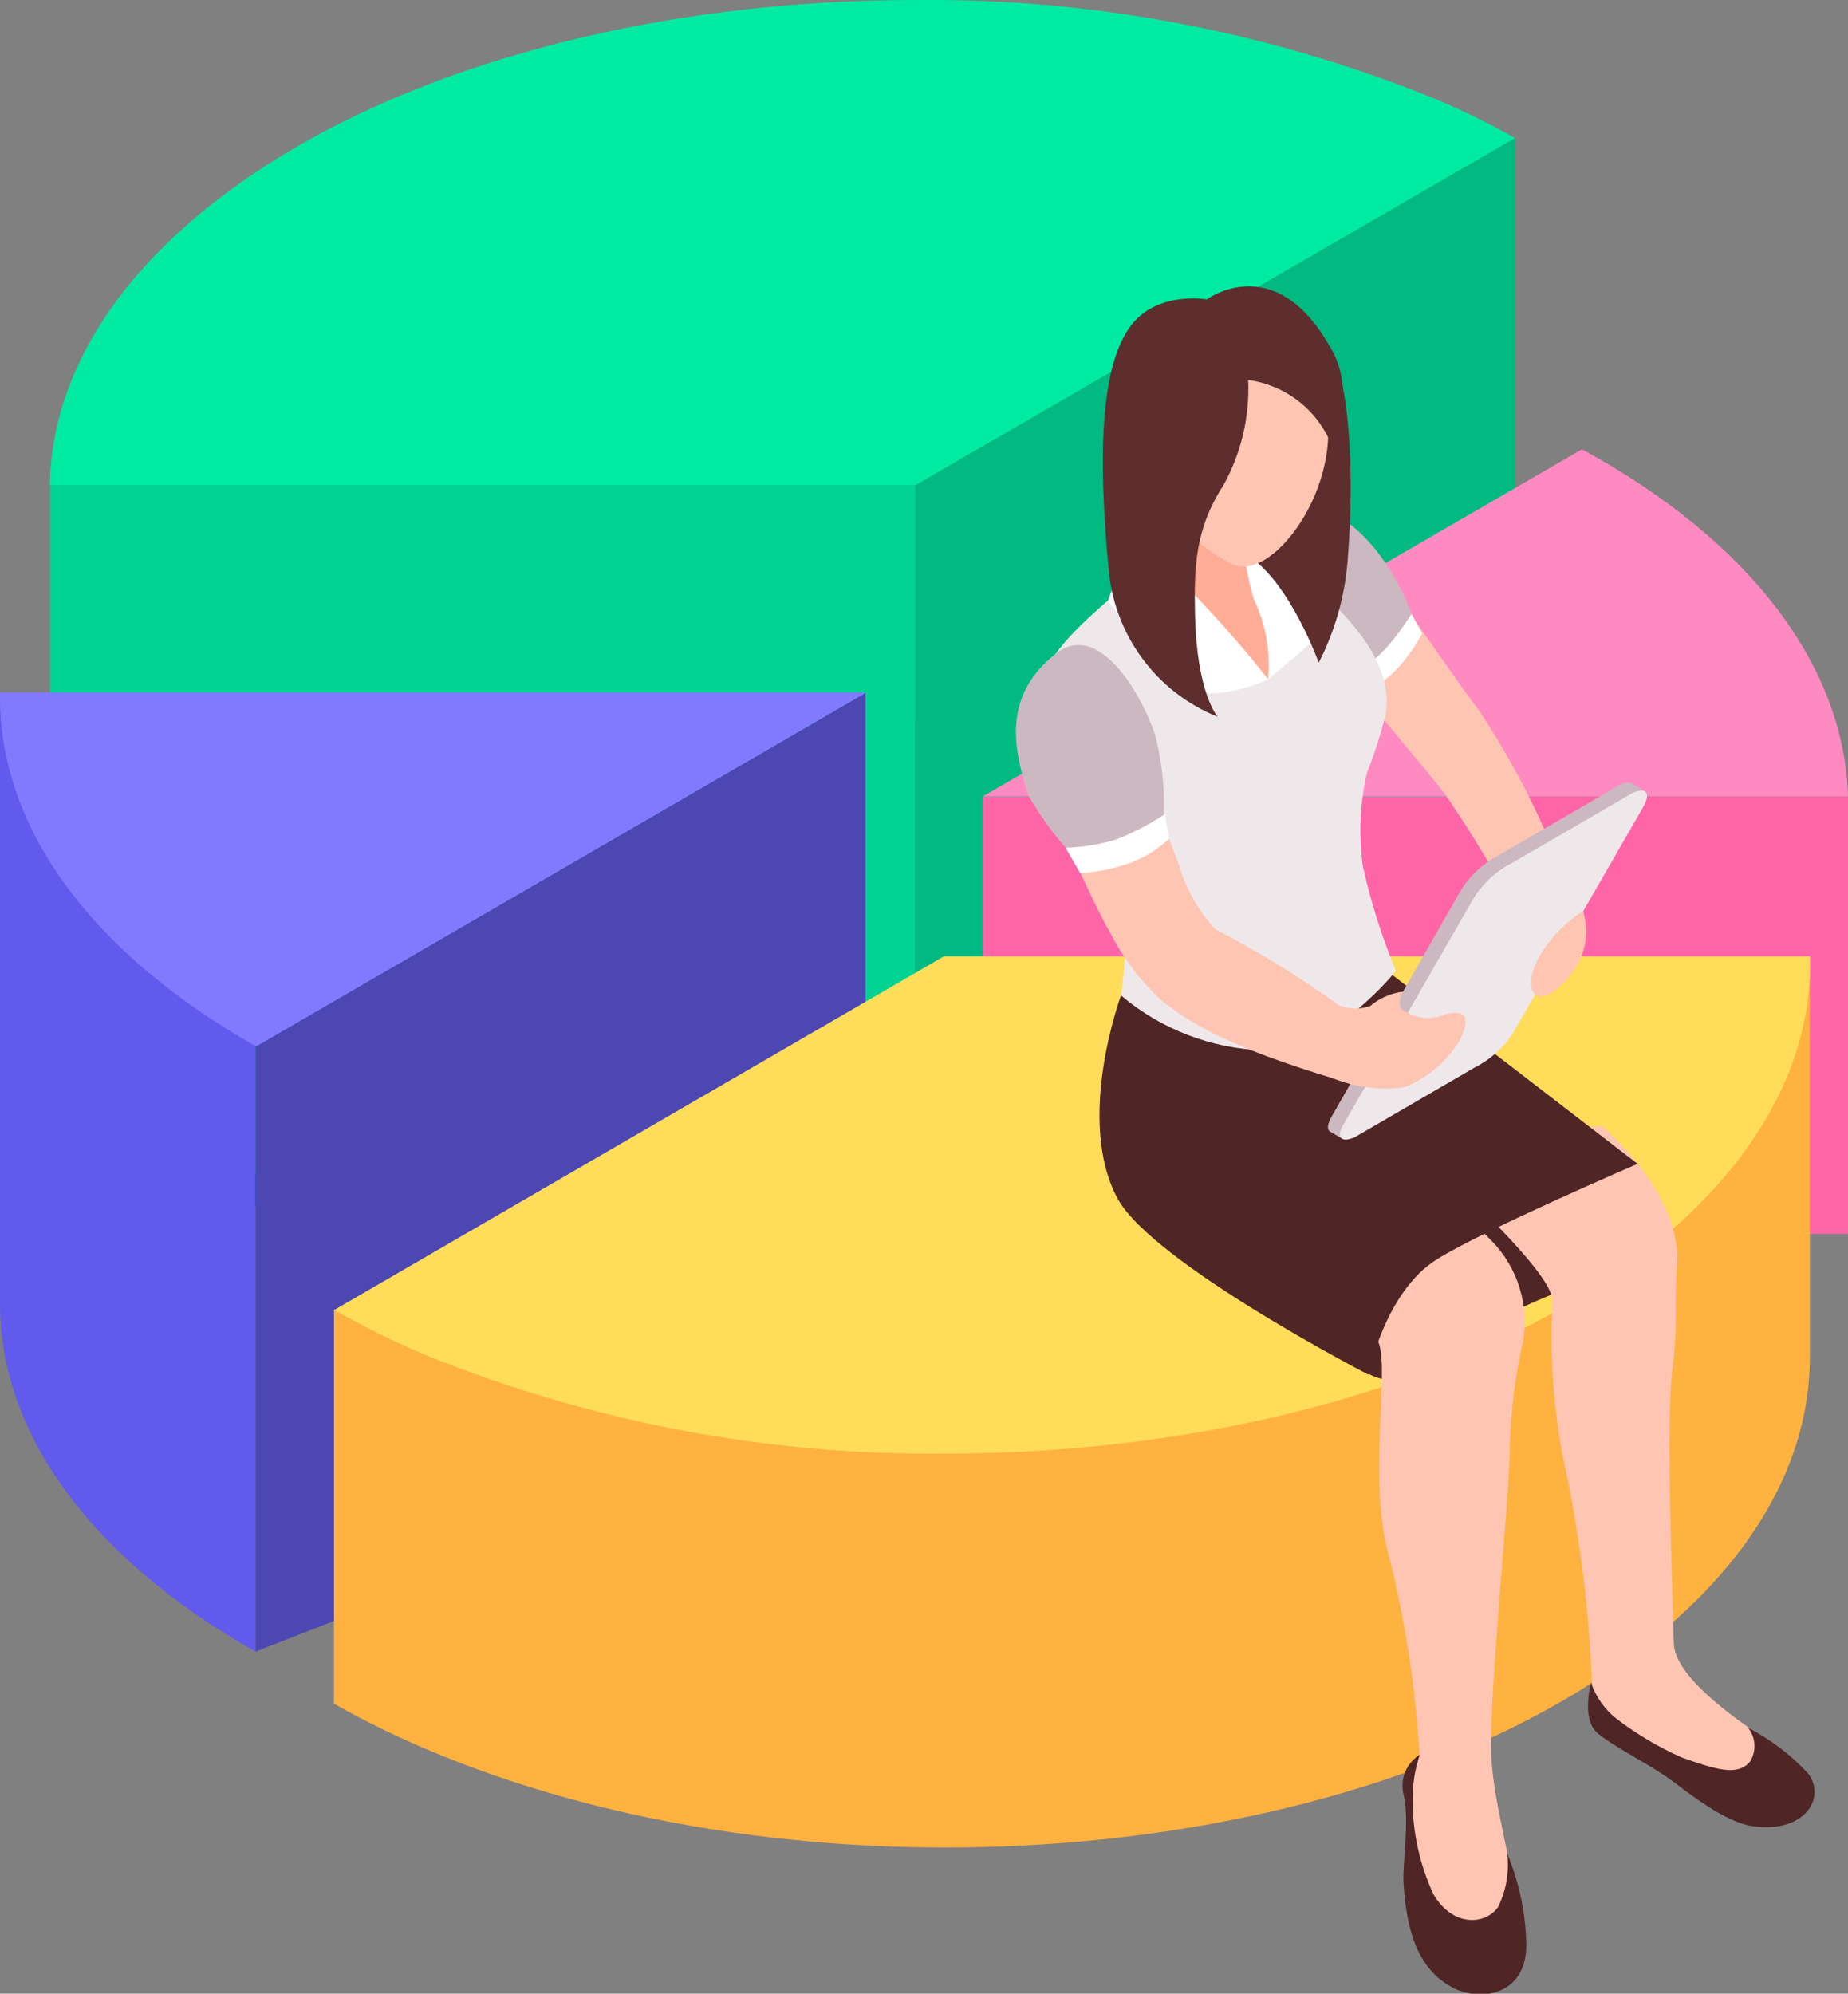
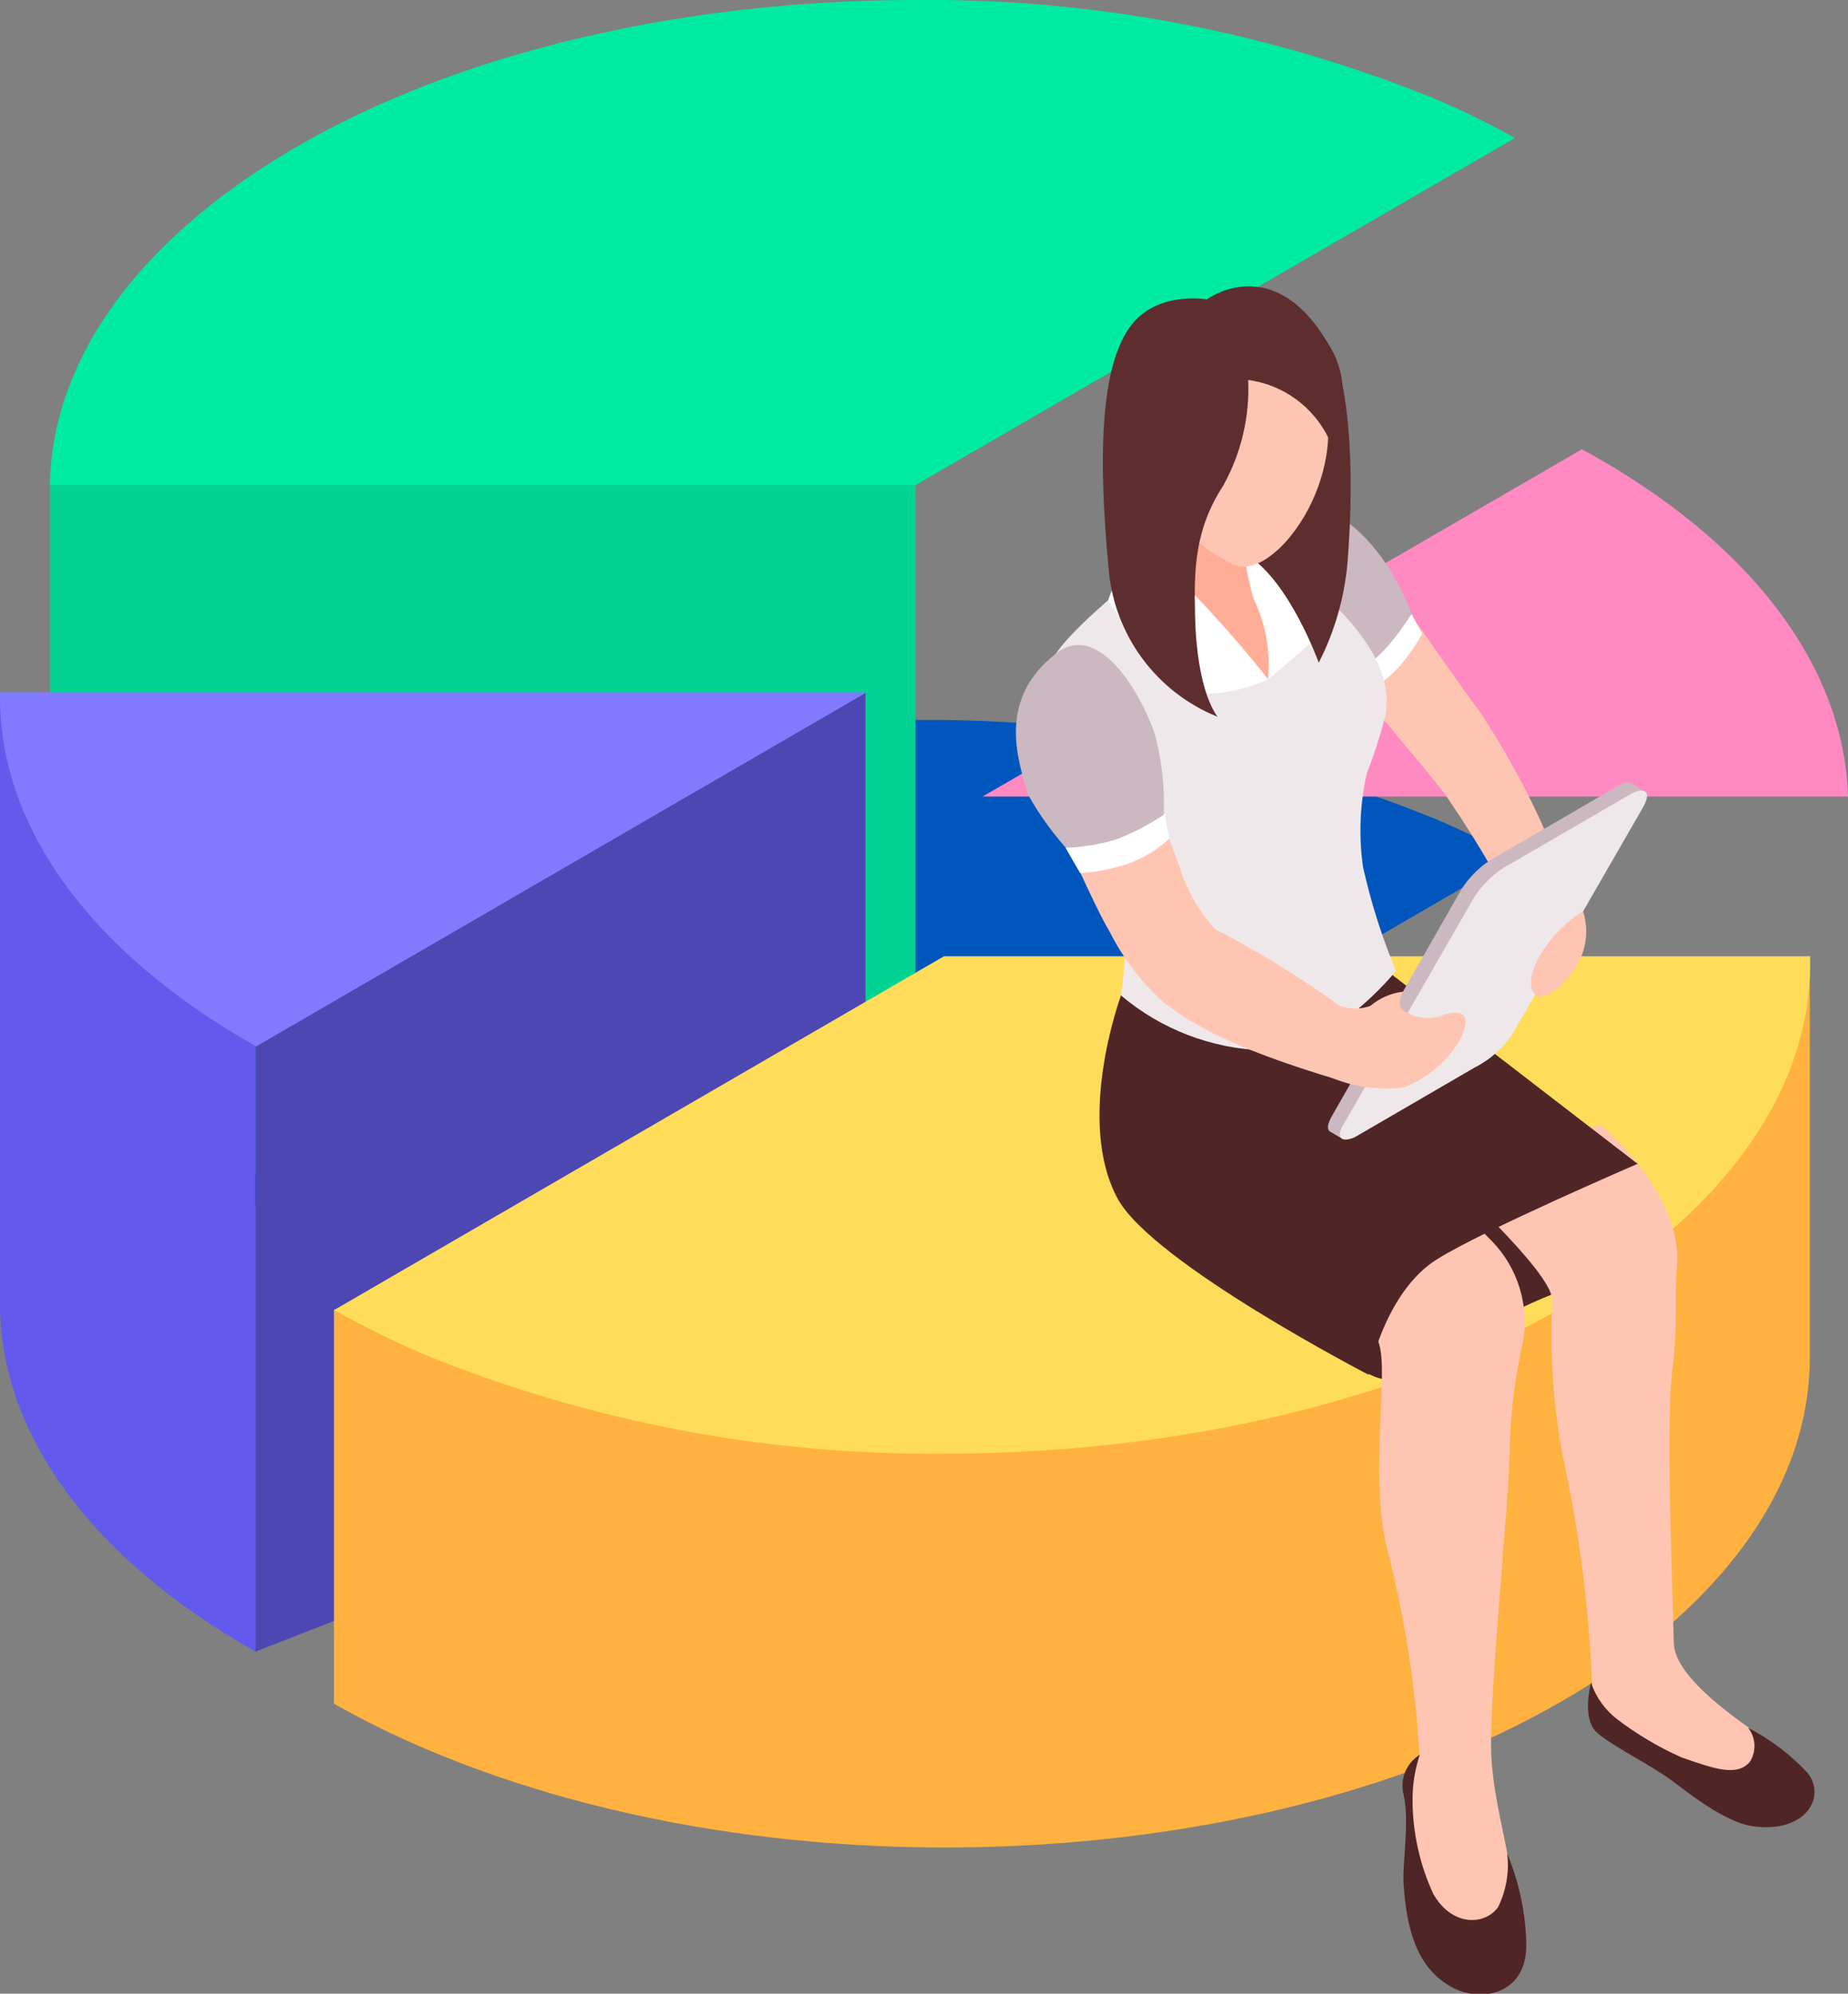
<svg xmlns="http://www.w3.org/2000/svg" width="89" height="96" viewBox="0 0 89 96" fill="none">
  <rect x="0" y="0" width="89" height="96" fill="#808080" stroke="none" />
  <g clip-path="url(#clip0)">
    <path d="M69.189 39.459C61.222 36.209 52.69 34.581 44.09 34.667C31.456 34.667 18.982 37.885 10.795 44.04C5.218 48.231 2.479 53.143 2.399 58.025H44.09L72.957 41.283C71.784 40.642 70.528 40.033 69.189 39.459Z" fill="#0156BD" />
    <path d="M2.409 23.358V57.945L44.09 51.87V16.682L2.409 23.358Z" fill="#00D392" />
-     <path d="M72.967 6.617L44.09 16.682V51.87L72.967 47.659V6.617Z" fill="#00BA81" />
    <path d="M69.189 4.792C61.222 1.543 52.69 -0.086 44.09 1.10853e-05C31.456 1.10853e-05 18.982 3.218 10.795 9.373C5.218 13.564 2.479 18.476 2.399 23.358H44.09L72.957 6.647C71.784 5.978 70.528 5.36 69.189 4.792Z" fill="#00EBA2" />
-     <path d="M89.01 38.366H47.329V59.419H89.01V38.366Z" fill="#FF65A7" />
    <path d="M89 38.366C88.83 32.2 84.442 26.125 76.186 21.634L47.319 38.356H89V38.366Z" fill="#FF8AC2" />
    <path d="M41.681 33.363V68.07L12.294 79.529V50.396L41.681 33.363Z" fill="#4C47B2" />
    <path d="M0 33.363V62.787C0 68.922 4.258 74.977 12.294 79.519V39.298L0 33.363Z" fill="#615AED" />
    <path d="M2.28782e-05 33.363C-0.1 39.589 4.128 45.744 12.335 50.386L41.721 33.343H2.28782e-05V33.363Z" fill="#817AFF" />
    <path d="M16.083 63.068V82.035C17.476 82.821 18.911 83.531 20.381 84.16C38.763 92.05 64.911 89.995 78.765 79.579C84.452 75.298 87.191 70.276 87.161 65.293V46.035L16.083 63.068Z" fill="#FFB240" />
    <path d="M45.48 46.035L16.093 63.078C17.486 63.864 18.921 64.573 20.391 65.203C28.358 68.452 36.889 70.081 45.49 69.995C58.114 69.995 70.598 66.777 78.785 60.622C84.592 56.261 87.311 51.118 87.171 46.045H45.48V46.035Z" fill="#FFDC5A" />
    <path d="M77.905 61.253C75.735 61.853 73.642 62.704 71.668 63.789C68.989 65.403 67.67 67.128 65.9 66.145C64.131 65.163 63.152 58.827 63.152 58.827L78.855 55.99C78.855 55.99 79.854 60.04 77.905 61.253Z" fill="#4F2525" />
    <path d="M77.145 54.215C77.145 54.215 81.044 57.484 80.764 60.942C80.614 62.827 80.834 63.669 80.534 66.005C80.234 68.341 80.534 76.251 80.614 79.158C80.674 80.612 83.083 82.376 84.192 83.168C85.302 83.96 84.822 85.073 85.192 85.574C85.901 86.576 82.853 87.398 81.194 85.945C79.534 84.491 76.785 83.398 76.666 81.002C76.518 77.315 76.043 73.648 75.246 70.045C74.793 67.603 74.632 65.117 74.766 62.637C74.766 61.183 69.469 56.561 69.269 56.1C68.739 54.947 77.145 54.215 77.145 54.215Z" fill="#FFC5B3" />
    <path d="M71.868 59.779C72.472 60.406 72.921 61.166 73.179 61.998C73.438 62.83 73.499 63.712 73.357 64.571C72.96 66.288 72.743 68.042 72.707 69.805C72.707 72.03 71.708 81.554 71.818 84.461C71.908 86.587 72.577 88.682 72.687 89.955C72.747 90.626 72.297 91.579 72.337 92.281C72.417 93.524 69.409 93.283 68.489 92.862C67.57 92.441 67.659 86.195 68.359 84.471C68.165 81.129 67.642 77.815 66.8 74.576C65.85 70.657 67.07 65.373 66.26 64.401C64.631 62.396 61.212 60.732 61.092 58.747C60.943 56.271 63.411 52.2 65.85 53.303C66.67 53.704 68.829 56.772 71.868 59.779Z" fill="#FFC5B3" />
    <path d="M53.996 47.91C53.996 47.91 51.757 53.925 53.836 57.734C55.545 60.832 65.91 66.195 65.91 66.195C65.91 66.195 66.68 62.185 69.229 60.622C71.378 59.268 78.865 56.04 78.865 56.04L66.03 46.155C64.571 47.852 62.551 48.964 60.34 49.287C58.129 49.609 55.876 49.12 53.996 47.91Z" fill="#4F2525" />
    <path d="M72.577 43.248C73.451 42.822 74.345 42.441 75.256 42.105C74.778 40.809 74.228 39.54 73.607 38.306C72.909 36.927 72.135 35.588 71.288 34.296C70.518 33.293 68.229 29.995 68.229 29.995L64.851 32.531C64.851 32.531 68.989 37.434 69.529 38.155C70.62 39.724 71.621 41.354 72.527 43.038C72.556 43.104 72.573 43.176 72.577 43.248Z" fill="#FFC5B3" />
    <path d="M84.182 83.188C85.255 83.744 86.225 84.48 87.051 85.363C87.99 86.546 86.921 88.311 84.382 87.93C83.043 87.729 81.243 86.276 80.524 85.744C79.524 84.993 77.735 84.13 76.935 83.449C76.136 82.767 76.626 81.033 76.626 81.033C76.863 81.724 77.297 82.331 77.875 82.777C78.837 83.51 79.88 84.129 80.984 84.621C82.563 85.173 83.672 85.564 84.282 84.822C84.438 84.573 84.512 84.282 84.494 83.989C84.476 83.696 84.367 83.416 84.182 83.188Z" fill="#4F2525" />
    <path d="M72.587 89.253C72.694 90.137 72.541 91.032 72.147 91.83C71.518 92.712 69.939 92.782 69.029 91.198C68.374 89.781 68.033 88.239 68.029 86.677C68.024 85.934 68.142 85.195 68.379 84.491C68.06 84.688 67.812 84.981 67.671 85.33C67.531 85.678 67.506 86.062 67.6 86.426C67.899 87.769 67.52 89.754 67.6 90.767C67.76 93.173 68.379 94.957 70.109 95.779C71.498 96.401 73.537 95.95 73.507 93.614C73.475 92.115 73.163 90.636 72.587 89.253Z" fill="#4F2525" />
    <path d="M65.41 33.223C65.925 32.962 66.397 32.624 66.81 32.221C67.389 31.671 67.873 31.027 68.239 30.316C68.239 30.316 67.01 25.734 63.491 24.351C61.772 23.679 59.493 25.574 59.493 25.574L65.41 33.223Z" fill="#CCB8C1" />
    <path d="M67.98 29.564L68.489 30.506C68.489 30.506 67.32 32.782 65.8 33.213C64.281 33.644 65.061 32.211 65.061 32.211C65.061 32.211 65.99 32.652 67.98 29.564Z" fill="white" />
    <path d="M50.477 32.231C50.767 30.797 54.955 27.609 54.955 27.609L58.314 30.045C59.175 30.754 59.98 31.528 60.723 32.361C60.526 30.761 60.123 29.194 59.523 27.699C59.367 26.75 59.367 25.781 59.523 24.832C59.523 24.832 59.853 24.732 60.343 24.622C61.123 25.404 62.672 27.509 63.502 28.371C64.331 29.233 67.37 31.769 66.68 34.617C66.446 35.512 66.159 36.392 65.82 37.253C65.494 38.724 65.433 40.242 65.641 41.734C66.022 43.449 66.554 45.126 67.23 46.747C67.23 46.747 64.231 50.556 60.873 50.576C58.35 50.496 55.928 49.568 53.996 47.94C54.323 45.122 54.46 42.285 54.406 39.449C54.406 39.449 49.528 36.972 50.477 32.231Z" fill="#EFE8EB" />
    <path d="M60.863 26.977C60.863 26.977 63.332 29.805 63.142 30.927C62.522 31.529 61.073 32.702 61.073 32.702L59.403 27.188L60.863 26.977Z" fill="white" />
    <path d="M65.9 49.464C63.591 47.666 61.122 46.085 58.524 44.742C57.733 43.881 57.146 42.853 56.804 41.734C56.265 40.231 55.385 38.085 55.385 38.085L50.917 39.539C50.917 39.539 52.656 43.549 53.456 44.892C54.102 46.164 54.976 47.306 56.035 48.261C57.304 49.203 58.883 50.336 64.551 52.03C64.857 51.106 65.313 50.239 65.9 49.464Z" fill="#FFC5B3" />
    <path d="M64.481 17.825C64.481 17.825 65.411 20.652 64.891 27.138C64.74 28.802 64.272 30.423 63.511 31.91C63.511 31.91 62.122 28.04 60.113 26.767C58.704 25.865 60.813 24.18 60.813 24.18L64.481 17.825Z" fill="#5E2E2E" />
    <path d="M59.793 25.103C59.831 26.365 60.026 27.618 60.373 28.832C60.956 30.033 61.198 31.372 61.073 32.702C60.003 31.988 58.999 31.179 58.074 30.286C57.074 29.464 54.636 27.86 54.636 27.86L54.715 20.622L59.793 25.103Z" fill="#FFAD97" />
    <path d="M56.884 16.511C57.447 16.09 58.104 15.812 58.798 15.702C59.492 15.592 60.203 15.653 60.868 15.88C61.533 16.107 62.134 16.493 62.617 17.005C63.1 17.516 63.452 18.138 63.641 18.817C65.091 22.927 61.382 28.06 59.403 27.188C57.543 26.286 56.085 24.72 55.315 22.797C54.585 20.361 55.645 17.454 56.884 16.511Z" fill="#FFC5B3" />
    <path d="M54.665 26.366C55.723 27.031 56.703 27.815 57.584 28.702C59.713 30.917 61.072 32.712 61.072 32.712C60.07 33.175 58.978 33.412 57.874 33.404C55.875 31.398 54.076 30.226 53.366 28.902C53.685 28.003 54.122 27.15 54.665 26.366Z" fill="white" />
    <path d="M51.617 41.133C50.803 40.271 50.098 39.311 49.518 38.276C48.978 36.491 48.048 33.654 50.857 31.469C53.066 29.744 55.205 33.935 55.655 35.479C55.997 36.83 56.122 38.228 56.025 39.619C55.375 40.491 53.166 41.734 51.617 41.133Z" fill="#CCB8C1" />
    <path d="M56.115 39.188C56.154 39.586 56.221 39.982 56.315 40.371C55.619 41.032 54.765 41.501 53.836 41.734C53.243 41.906 52.633 42.007 52.017 42.035L51.317 40.822C52.154 40.795 52.985 40.657 53.786 40.411C54.604 40.089 55.385 39.679 56.115 39.188Z" fill="white" />
    <path d="M60.113 18.296C60.191 20.069 59.775 21.828 58.914 23.378C57.534 25.504 57.504 27.389 57.554 29.604C57.634 33.394 58.644 34.516 58.644 34.516C57.185 33.931 55.919 32.947 54.99 31.676C54.061 30.406 53.505 28.899 53.386 27.328C52.886 21.985 52.996 17.774 54.386 15.79C55.635 13.975 58.124 14.416 58.124 14.416C58.124 14.416 61.343 12.01 64.001 16.611C64.435 17.285 64.665 18.07 64.665 18.872C64.665 19.674 64.435 20.459 64.001 21.133C63.638 20.374 63.093 19.718 62.414 19.222C61.735 18.727 60.945 18.409 60.113 18.296Z" fill="#5E2E2E" />
    <path d="M78.605 37.724C78.51 37.688 78.408 37.674 78.308 37.684C78.207 37.695 78.11 37.729 78.025 37.785L72.228 41.153C71.466 41.538 70.823 42.123 70.368 42.847L64.131 53.764C63.921 54.135 63.901 54.386 64.051 54.486L64.671 54.847L64.961 54.236L70.428 51.058C71.199 50.673 71.849 50.084 72.308 49.353L78.565 38.496V38.416L78.705 38.556L79.194 38.115L78.615 37.724H78.605Z" fill="#CCB8C1" />
    <path d="M78.635 38.175L72.837 41.544C72.076 41.928 71.433 42.514 70.978 43.238L64.731 54.095C64.311 54.767 64.581 55.038 65.231 54.767L71.028 51.398C71.79 51.014 72.433 50.428 72.887 49.704L79.144 38.847C79.504 38.196 79.304 37.895 78.635 38.175Z" fill="#EFE8EB" />
    <path d="M76.236 43.87C74.757 44.802 73.547 46.556 73.757 47.549C73.967 48.541 75.186 47.639 75.756 46.757C76.062 46.35 76.266 45.875 76.35 45.372C76.433 44.87 76.394 44.354 76.236 43.87Z" fill="#FFC5B3" />
    <path d="M64.311 48.331C64.57 48.464 64.854 48.542 65.145 48.559C65.436 48.577 65.727 48.533 66 48.431C66.449 48.054 66.998 47.817 67.58 47.749C67.58 47.749 67.08 48.521 67.78 48.752C68.053 48.909 68.359 48.999 68.673 49.014C68.988 49.03 69.301 48.971 69.589 48.842C70.338 48.642 70.968 48.742 70.308 50.085C69.684 51.122 68.735 51.922 67.61 52.361C66.367 52.52 65.105 52.333 63.961 51.82C61.802 51.188 64.311 48.331 64.311 48.331Z" fill="#FFC5B3" />
  </g>
  <defs>
    <clipPath id="clip0">
      <rect width="89" height="96" fill="white" />
    </clipPath>
  </defs>
</svg>